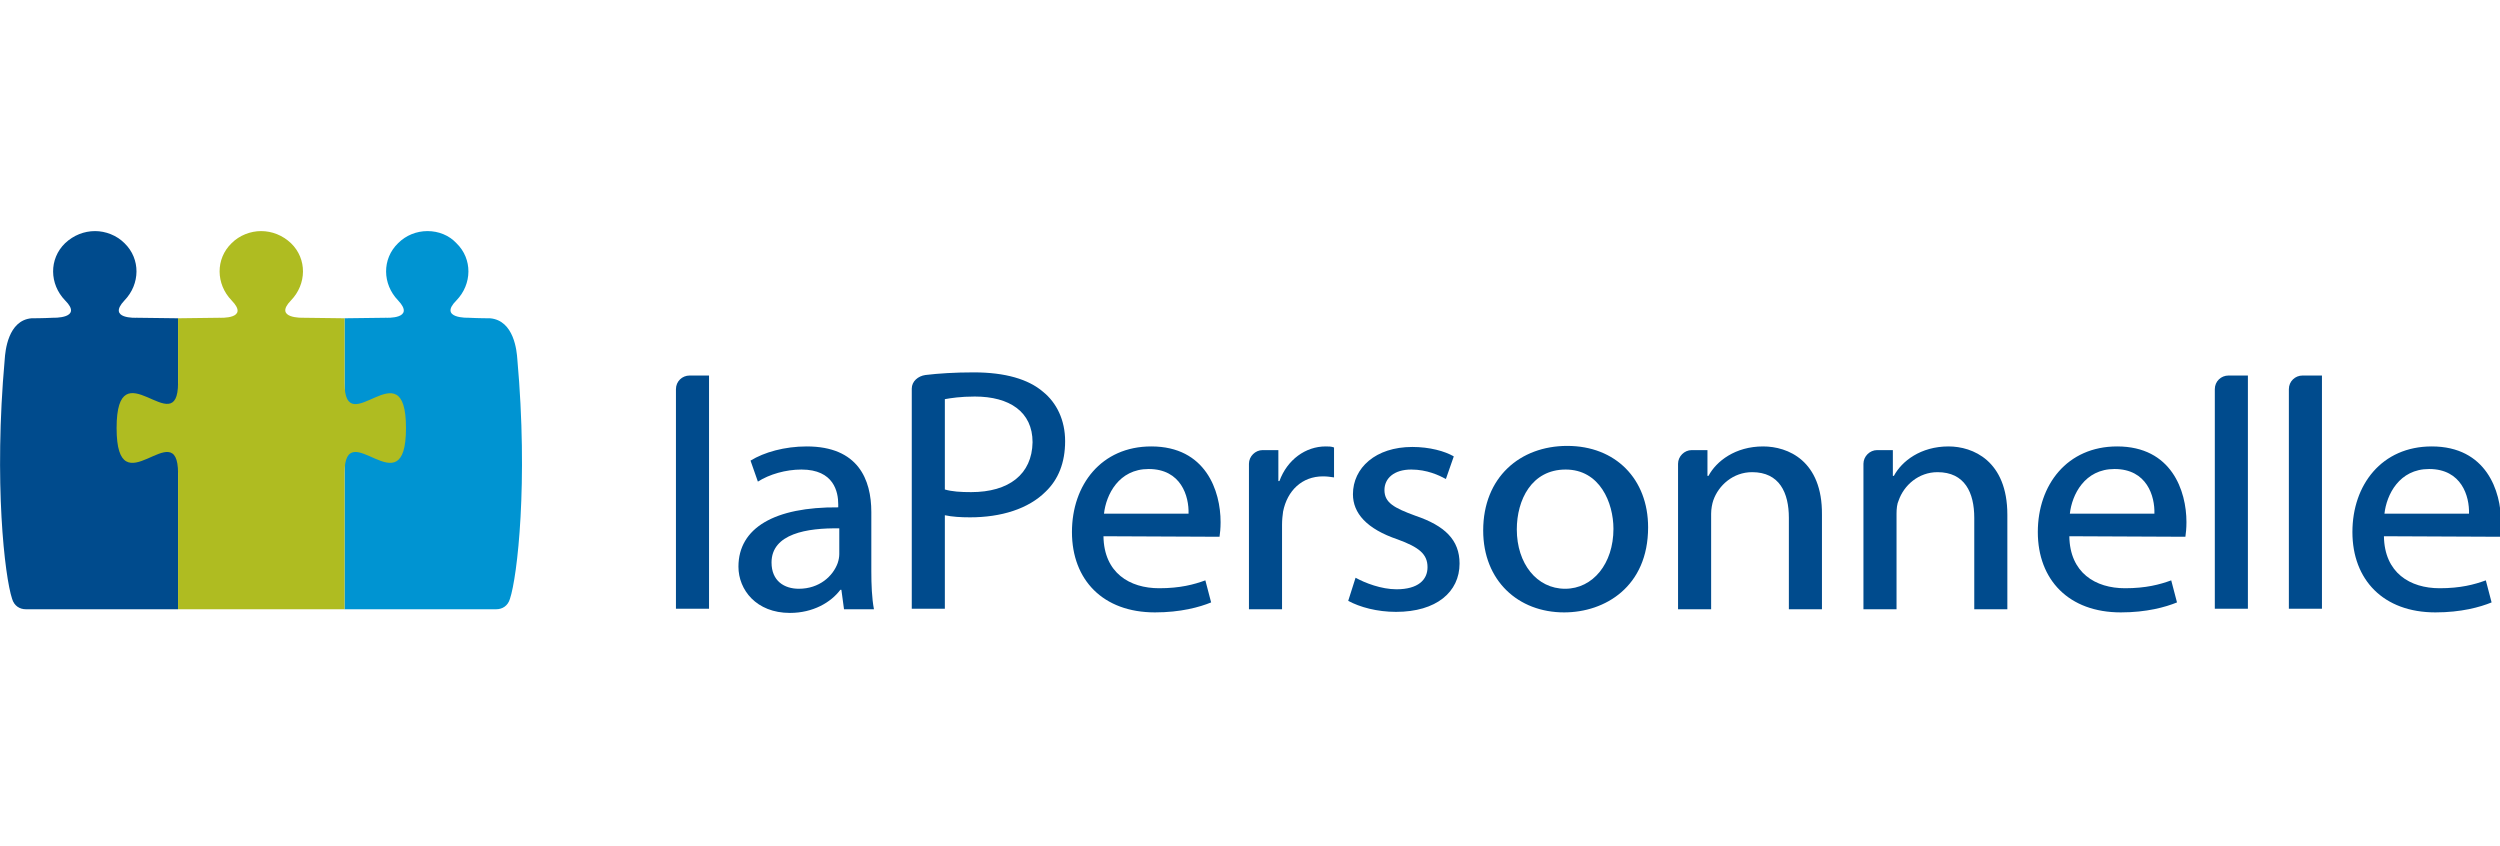
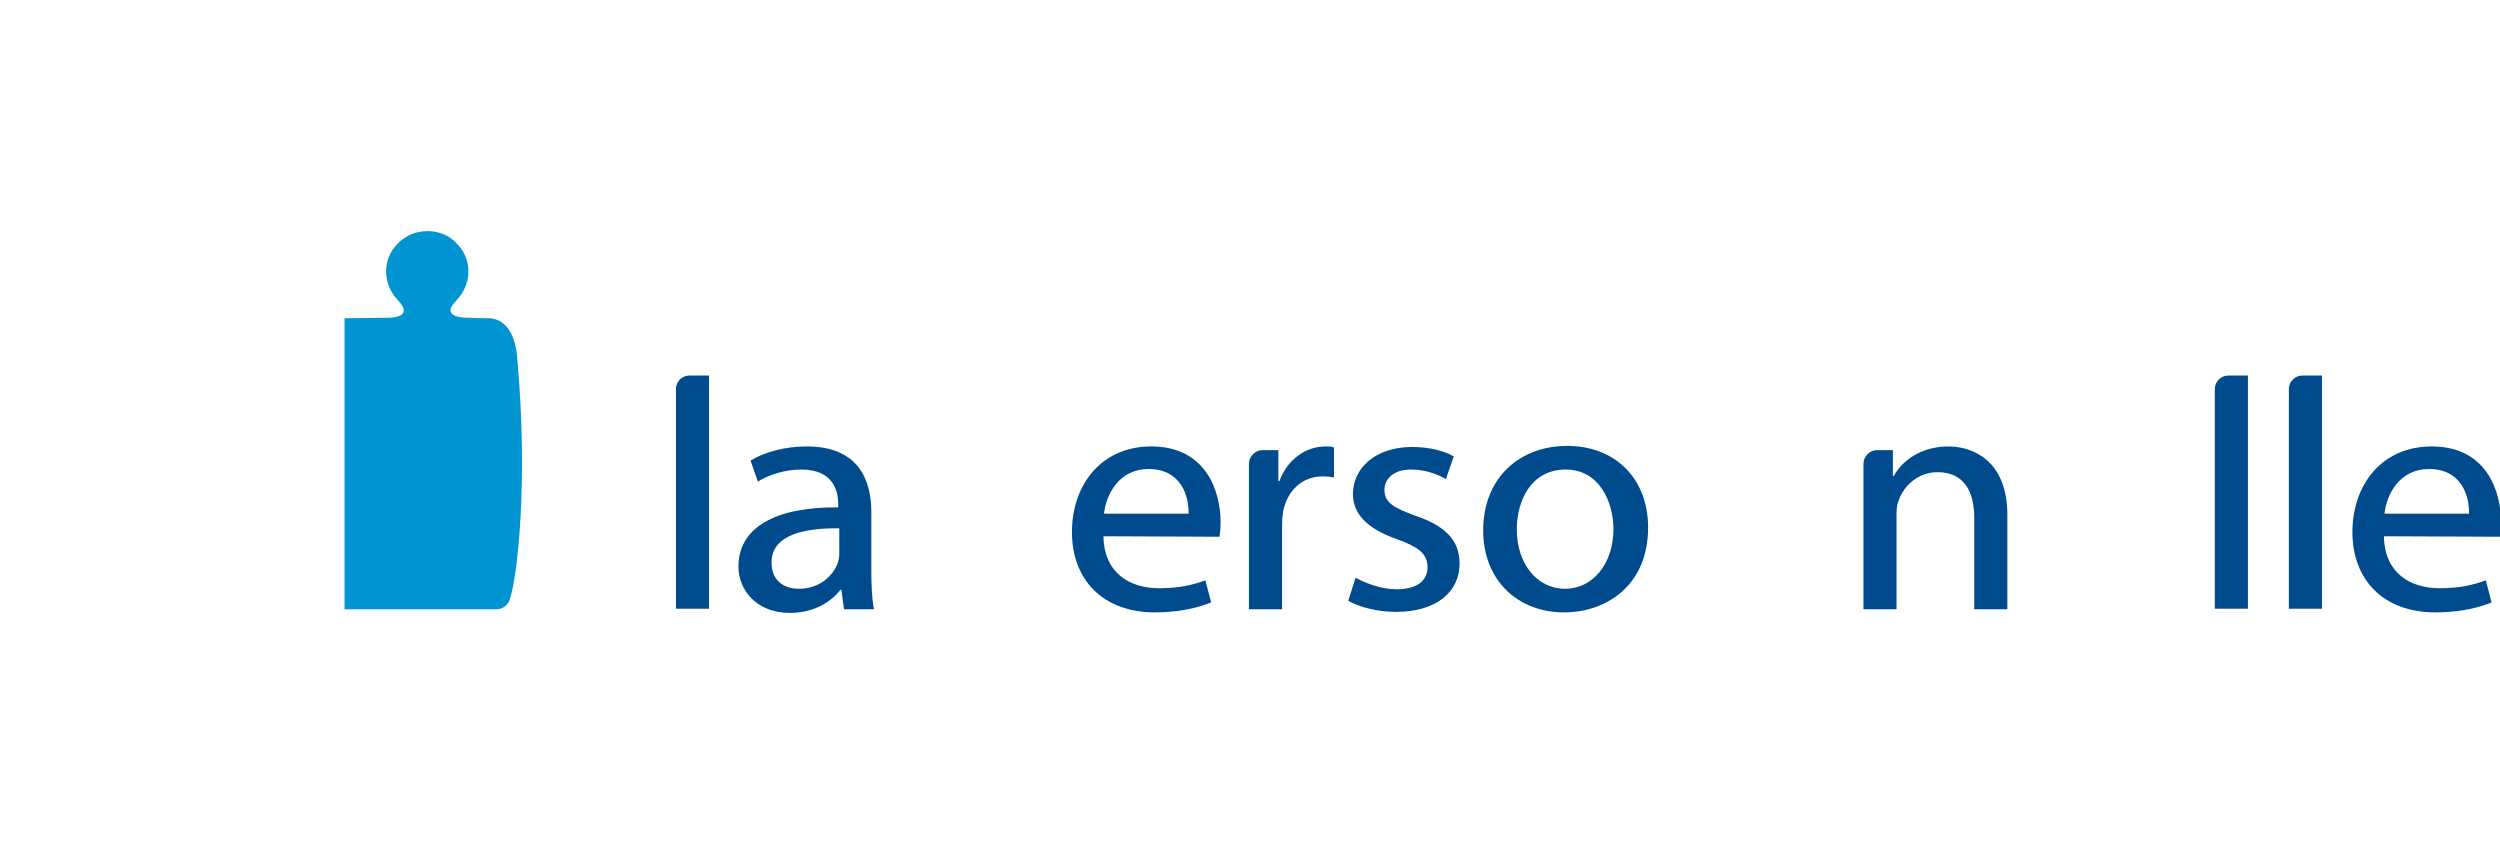
<svg xmlns="http://www.w3.org/2000/svg" width="476" height="161" viewBox="0 0 476 161" fill="none">
  <path d="M65.6 60.6V116H94.5C95.6 116 96.7 115.4 97.1 114C98.5 109.8 100.6 91.9 98.5 68.4C98.4 66.9 97.9 61 93.3 60.6C93.2 60.6 91.1 60.6 89.2 60.5C89.2 60.5 83.4 60.7 86.9 57.2C89.9 54.1 90 49.3 86.9 46.3C85.5 44.8 83.5 44 81.4 44C79.3 44 77.3 44.8 75.8 46.3C72.7 49.3 72.8 54.1 75.8 57.2C79.2 60.8 73.5 60.5 73.5 60.5L65.6 60.6Z" fill="#0094D2" />
-   <path d="M33.9 60.6V116H4.9C3.8 116 2.7 115.4 2.3 114C0.9 109.8 -1.2 91.9 0.9 68.4C1 66.9 1.5 61 6 60.6C6.1 60.6 8.2 60.6 10.1 60.5C10.1 60.5 15.9 60.7 12.4 57.2C9.4 54.1 9.3 49.3 12.4 46.3C14 44.8 16 44 18.1 44C20.1 44 22.2 44.8 23.7 46.3C26.8 49.3 26.7 54.1 23.7 57.2C20.3 60.8 26 60.5 26 60.5L33.9 60.6Z" fill="#004B8D" />
-   <path d="M65.6 72.9V74.5C65.6 74.4 65.6 74.3 65.6 74.1V60.6L57.7 60.5C57.7 60.5 52 60.7 55.4 57.2C58.4 54.1 58.5 49.3 55.4 46.3C53.8 44.8 51.8 44 49.7 44C47.7 44 45.6 44.8 44.1 46.3C41 49.3 41.1 54.1 44.1 57.2C47.6 60.8 41.9 60.5 41.8 60.5L33.9 60.6V72.9C33.9 84.4 22.2 65.8 22.2 81.5C22.2 97.2 33.9 78.5 33.9 90.1V116H65.6V89C65.6 88.9 65.6 88.7 65.6 88.6V90.1C65.6 78.5 77.3 97.2 77.3 81.5C77.3 65.8 65.6 84.5 65.6 72.9Z" fill="#AFBC21" />
  <path d="M210.1 102.1C210.2 109.1 215.1 112 220.7 112C224.7 112 227.3 111.3 229.5 110.5L230.6 114.7C228.4 115.6 224.8 116.6 219.9 116.6C210 116.6 204.1 110.4 204.1 101.3C204.1 92.3 209.7 85 219.2 85C229.6 85 232.4 93.5 232.4 99.4C232.4 100.6 232.3 101.5 232.2 102.2L210.1 102.1ZM226.3 97.8C226.4 94.5 224.9 89.3 218.7 89.3C213 89.3 210.6 94.2 210.2 97.8H226.3Z" fill="#004B8D" />
  <path d="M258.1 110C259.9 111 263 112.2 265.9 112.2C270 112.2 271.8 110.4 271.8 108C271.8 105.5 270.2 104.2 266.1 102.7C260.2 100.7 257.6 97.7 257.6 94.1C257.6 89.1 261.9 85.1 268.9 85.1C272.2 85.1 275.1 85.9 276.8 86.9L275.3 91.2C274 90.5 271.7 89.4 268.7 89.4C265.4 89.4 263.6 91.1 263.6 93.3C263.6 95.7 265.4 96.7 269.5 98.2C275.1 100.1 277.9 102.8 277.9 107.3C277.9 112.7 273.5 116.5 265.8 116.5C262.2 116.5 258.9 115.6 256.7 114.4L258.1 110Z" fill="#004B8D" />
  <path d="M297.8 116.6C289.1 116.6 282.4 110.6 282.4 101C282.4 90.9 289.4 84.9 298.4 84.9C307.6 84.9 313.8 91.2 313.8 100.4C313.8 111.7 305.6 116.6 297.8 116.6ZM298 112.1C303.3 112.1 307.2 107.3 307.2 100.7C307.2 95.7 304.6 89.4 298.1 89.4C291.6 89.4 288.8 95.2 288.8 100.8C288.8 107.3 292.6 112.1 298 112.1Z" fill="#004B8D" />
-   <path d="M198.6 74.6C195.8 72.2 191.4 70.9 185.4 70.9C181.8 70.9 178.7 71.1 176.2 71.4C174.8 71.6 173.6 72.6 173.6 74V115.9H179.9V98.1C181.3 98.4 182.9 98.5 184.7 98.5C190.6 98.5 195.8 96.9 199.1 93.6C201.5 91.3 202.8 88.1 202.8 84C202.8 80 201.2 76.7 198.6 74.6ZM184.9 93.7C182.9 93.7 181.3 93.6 179.9 93.2V76C181 75.8 182.9 75.5 185.6 75.5C192.2 75.5 196.6 78.4 196.6 84.2C196.5 90.3 192.1 93.7 184.9 93.7Z" fill="#004B8D" />
  <path d="M252.4 85C248.6 85 245.1 87.5 243.6 91.6H243.4V85.7H240.4C239 85.7 237.8 86.9 237.8 88.3V116H244.1V99.9C244.1 99 244.2 98.1 244.3 97.4C245.1 93.4 247.9 90.7 251.9 90.7C252.7 90.7 253.3 90.8 254 90.9V85.2C253.5 85 253 85 252.4 85Z" fill="#004B8D" />
-   <path d="M335.7 85C330.4 85 326.8 87.8 325.3 90.6H325.1V85.7H322.1C320.7 85.7 319.5 86.9 319.5 88.3V116H325.8V97.8C325.8 96.9 326 95.9 326.2 95.3C327.2 92.4 330 89.9 333.6 89.9C338.8 89.9 340.6 93.8 340.6 98.6V116H346.9V98C347 87.7 340.4 85 335.7 85Z" fill="#004B8D" />
  <path d="M453.9 102.1C454 109.1 458.9 112 464.5 112C468.5 112 471.1 111.3 473.3 110.5L474.4 114.7C472.2 115.6 468.6 116.6 463.7 116.6C453.8 116.6 447.9 110.4 447.9 101.3C447.9 92.3 453.5 85 463 85C473.4 85 476.2 93.5 476.2 99.4C476.2 100.6 476.1 101.5 476 102.2L453.9 102.1ZM470.1 97.8C470.2 94.5 468.7 89.3 462.5 89.3C456.8 89.3 454.4 94.2 454 97.8H470.1Z" fill="#004B8D" />
  <path d="M165.9 108.7C165.9 111.3 166 113.9 166.4 116H160.7L160.2 112.3H160C158.2 114.7 154.8 116.7 150.4 116.7C144 116.7 140.6 112.3 140.6 107.9C140.6 100.5 147.5 96.5 159.6 96.6V96C159.6 93.7 158.8 89.4 152.6 89.4C149.6 89.4 146.5 90.3 144.3 91.7L142.9 87.7C145.5 86.1 149.4 85 153.6 85C163.4 85 165.9 91.3 165.9 97.5V108.7ZM159.8 100.6C153.7 100.5 146.9 101.6 146.9 107.1C146.9 110.6 149.3 112.1 152.1 112.1C156 112.1 158.6 109.7 159.5 107.2C159.7 106.6 159.8 106 159.8 105.5V100.6Z" fill="#004B8D" />
  <path d="M438.4 71.5C437 71.5 435.8 72.6 435.8 74.1V115.9H442.1V71.5H438.4Z" fill="#004B8D" />
-   <path d="M394 102.1C394.1 109.1 399 112 404.6 112C408.6 112 411.2 111.3 413.4 110.5L414.5 114.7C412.3 115.6 408.7 116.6 403.8 116.6C393.9 116.6 388 110.4 388 101.3C388 92.3 393.6 85 403.1 85C413.5 85 416.3 93.5 416.3 99.4C416.3 100.6 416.2 101.5 416.1 102.2L394 102.1ZM410.2 97.8C410.3 94.5 408.8 89.3 402.6 89.3C396.9 89.3 394.5 94.2 394.1 97.8H410.2Z" fill="#004B8D" />
  <path d="M371 85C365.7 85 362.1 87.8 360.6 90.6H360.4V85.7H357.4C356 85.7 354.8 86.9 354.8 88.3V116H361.1V97.8C361.1 96.9 361.2 95.9 361.5 95.3C362.5 92.4 365.3 89.9 368.9 89.9C374.1 89.9 375.9 93.8 375.9 98.6V116H382.2V98C382.2 87.7 375.6 85 371 85Z" fill="#004B8D" />
  <path d="M424.3 71.5C422.9 71.5 421.7 72.6 421.7 74.1V115.9H428V71.5H424.3Z" fill="#004B8D" />
  <path d="M131.3 71.5C129.9 71.5 128.7 72.6 128.7 74.1V115.9H135V71.5H131.3Z" fill="#004B8D" />
</svg>